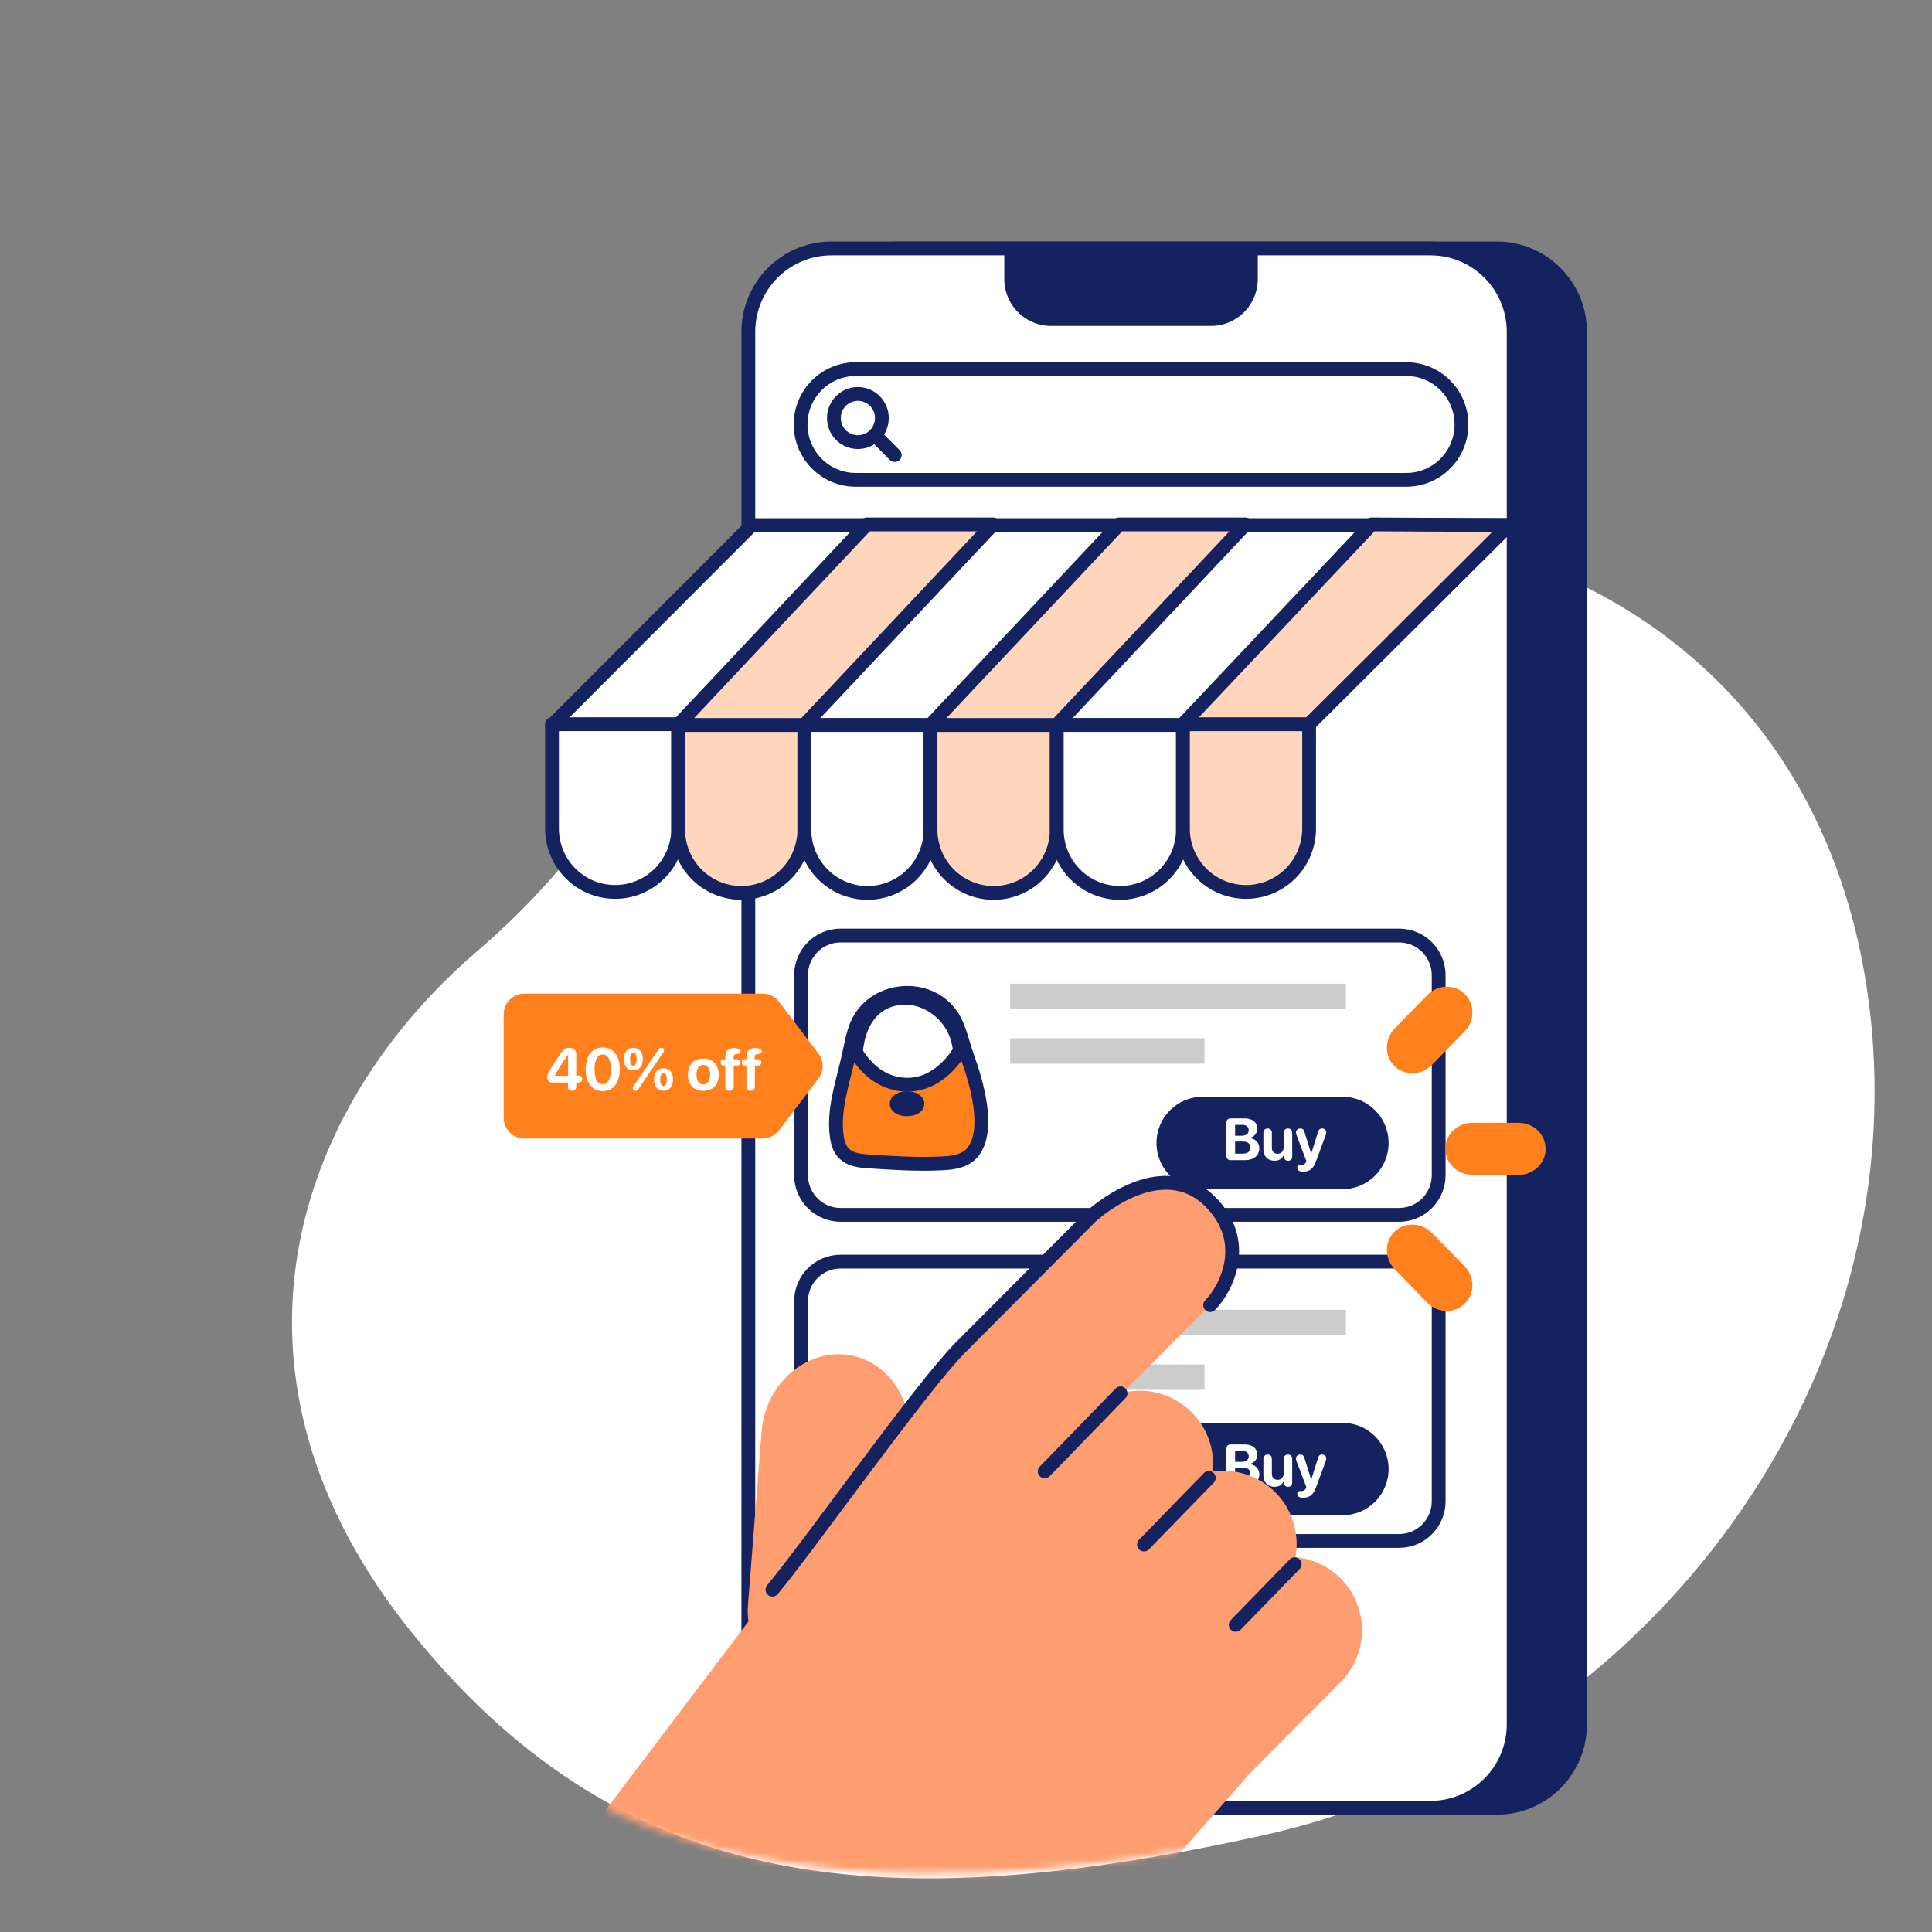
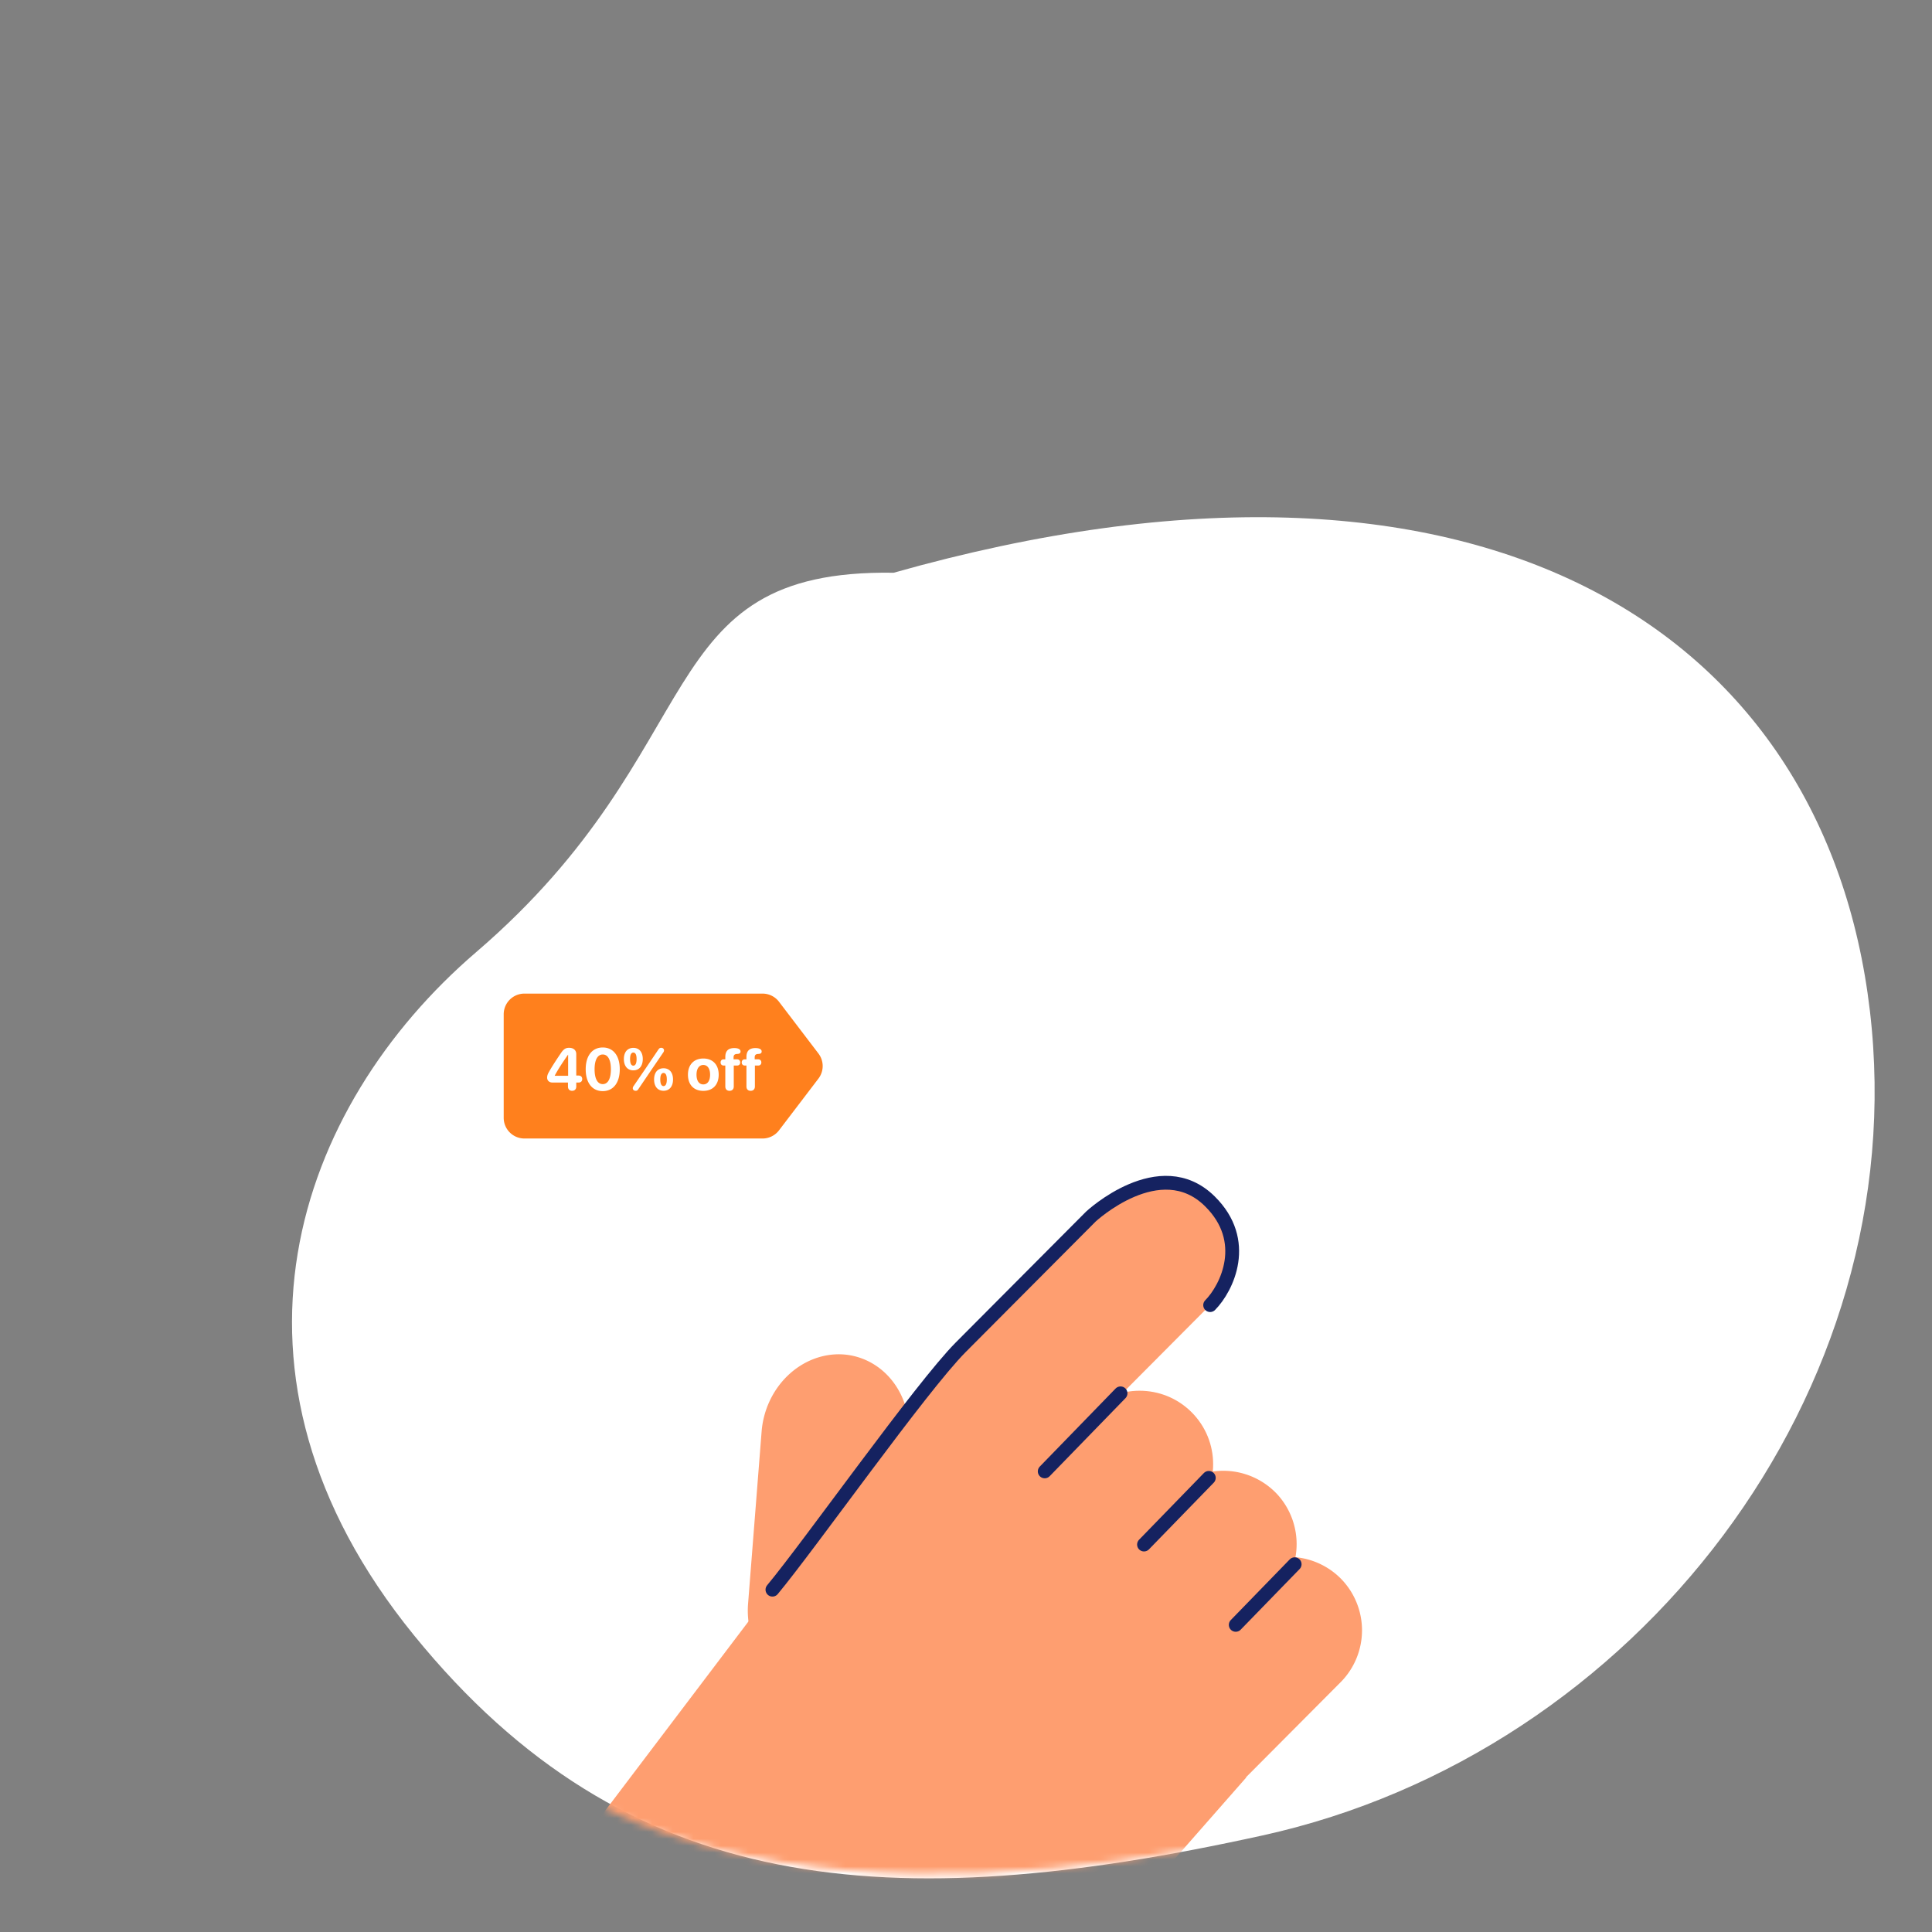
<svg xmlns="http://www.w3.org/2000/svg" width="280" height="280" viewBox="0 0 280 280" fill="none">
  <rect x="0" y="0" width="280" height="280" fill="#808080" stroke="none" />
  <path d="M69 138c34.729-29.802 24.778-55.536 60.513-54.994C214.5 59 264.502 91.18 271 146.5c6.497 55.32-33.857 107.569-88 119.5-54.144 11.932-92.138 8.965-123-29-30.862-37.965-17.088-76.614 9-99z" fill="#fff" />
  <g clip-path="url(#76n9driroa)">
    <path d="M216.953 36.008h-86.83c-6.651 0-12.043 5.417-12.043 12.1v201.785c0 6.682 5.392 12.099 12.043 12.099h86.83c6.652 0 12.043-5.417 12.043-12.099V48.107c0-6.682-5.391-12.099-12.043-12.099z" fill="#152260" stroke="#152260" stroke-width="2" stroke-miterlimit="10" />
    <path d="M207.329 36.008h-86.831c-6.651 0-12.043 5.417-12.043 12.1v201.785c0 6.682 5.392 12.099 12.043 12.099h86.831c6.651 0 12.043-5.417 12.043-12.099V48.107c0-6.682-5.392-12.099-12.043-12.099z" fill="#fff" stroke="#152260" stroke-width="2" stroke-miterlimit="10" />
    <path d="M218.68 76.1H108.957l-28.953 28.998h109.441l29.235-28.997z" fill="#fff" stroke="#152260" stroke-width="2" stroke-linecap="round" stroke-linejoin="round" />
    <path d="M146.05 36.008h35.738v4.416c0 1.675-.662 3.28-1.841 4.464a6.267 6.267 0 0 1-4.442 1.848h-23.173a6.255 6.255 0 0 1-4.442-1.848 6.309 6.309 0 0 1-1.84-4.463v-4.417z" fill="#152260" stroke="#152260" stroke-miterlimit="10" />
    <path d="M80.004 104.957h18.285v15.124a9.217 9.217 0 0 1-2.678 6.495 9.117 9.117 0 0 1-9.966 1.991 9.153 9.153 0 0 1-4.948-4.978 9.22 9.22 0 0 1-.693-3.518v-15.124.01z" fill="#fff" stroke="#152260" stroke-width="2" stroke-linecap="round" stroke-linejoin="round" />
    <path d="M98.29 105.068h18.284v15.124a9.219 9.219 0 0 1-2.667 6.515 9.111 9.111 0 0 1-12.94.011 9.208 9.208 0 0 1-2.678-6.495V105.068z" fill="#FFD6BB" stroke="#152260" stroke-width="2" stroke-linecap="round" stroke-linejoin="round" />
    <path d="M116.574 105.068h18.286v15.124a9.196 9.196 0 0 1-2.667 6.515 9.116 9.116 0 0 1-6.476 2.701 9.124 9.124 0 0 1-6.465-2.69 9.21 9.21 0 0 1-2.678-6.495V105.068z" fill="#fff" stroke="#152260" stroke-width="2" stroke-linecap="round" stroke-linejoin="round" />
    <path d="M134.86 105.068h18.295v15.124a9.226 9.226 0 0 1-2.67 6.519 9.148 9.148 0 0 1-2.974 1.998 9.122 9.122 0 0 1-9.973-1.991 9.206 9.206 0 0 1-2.678-6.495V105.068z" fill="#FFD6BB" stroke="#152260" stroke-width="2" stroke-linecap="round" stroke-linejoin="round" />
    <path d="M153.155 105.068h18.286v15.124a9.22 9.22 0 0 1-2.668 6.515 9.12 9.12 0 0 1-6.475 2.701 9.124 9.124 0 0 1-6.465-2.69 9.21 9.21 0 0 1-2.678-6.495V105.068z" fill="#fff" stroke="#152260" stroke-width="2" stroke-linecap="round" stroke-linejoin="round" />
    <path d="M171.441 104.958h18.285v15.124a9.206 9.206 0 0 1-2.678 6.495 9.122 9.122 0 0 1-6.465 2.69 9.122 9.122 0 0 1-6.464-2.69 9.206 9.206 0 0 1-2.678-6.495v-15.124zM125.627 76l-27.338 29.068h18.285L143.912 76h-18.285zM162.198 76l-27.338 29.068h18.295L180.493 76h-18.295z" fill="#FFD6BB" stroke="#152260" stroke-width="2" stroke-linecap="round" stroke-linejoin="round" />
    <path d="m198.778 76 19.902.1-28.954 28.858h-18.285L198.778 76z" fill="#FFD6BB" stroke="#152260" stroke-width="2" stroke-linecap="round" stroke-linejoin="round" />
    <path d="M203.816 53.499h-79.795c-4.412 0-7.989 3.591-7.989 8.02 0 4.43 3.577 8.022 7.989 8.022h79.795c4.412 0 7.989-3.591 7.989-8.021 0-4.43-3.577-8.021-7.989-8.021z" fill="#fff" stroke="#152260" stroke-width="2" stroke-linecap="round" stroke-linejoin="round" />
    <path d="M124.332 64.076a3.48 3.48 0 0 0 3.472-3.489 3.48 3.48 0 0 0-3.472-3.488 3.48 3.48 0 0 0-3.472 3.488 3.48 3.48 0 0 0 3.472 3.489z" fill="#fff" stroke="#152260" stroke-width="2" stroke-linecap="round" stroke-linejoin="round" />
    <path d="m126.791 63.047 2.88 2.904" stroke="#152260" stroke-width="2" stroke-linecap="round" stroke-linejoin="round" />
    <path d="M202.773 135.585h-80.95c-3.165 0-5.73 2.578-5.73 5.757v28.968c0 3.179 2.565 5.757 5.73 5.757h80.95c3.164 0 5.73-2.578 5.73-5.757v-28.968c0-3.179-2.566-5.757-5.73-5.757z" fill="#fff" stroke="#152260" stroke-width="2" stroke-miterlimit="10" />
    <path d="M141.433 158.889c.01.047.019.094.024.146a1.27 1.27 0 0 1-.024-.146z" fill="#2D2D2D" />
    <path d="M141.037 166.899c2.475-3.212-.113-10.729-.877-13.842-.552-2.245-1.141-4.566-2.593-6.361-3.598-4.458-11.241-3.43-13.414 1.89-.575 1.407-.821 2.918-1.146 4.4-.872 3.975-2.357 7.987-1.688 12.004.415 2.482 1.952 3.155 4.281 3.311 3.579.241 7.167.478 10.755.312 1.254-.056 2.551-.175 3.645-.8.419-.242.764-.55 1.042-.91l-.005-.004zm.278-8.688.014.085a.522.522 0 0 0-.018-.094v.014l.004-.005zm-10.986-13.552c4.107-.583 8.412 2.799 8.784 7.636-.957 1.534-3.38 4.689-7.195 4.902h-.037c-.057 0-.109 0-.165.005h-.406c-.056 0-.108 0-.165-.005h-.038c-3.955-.222-6.172-3.216-7.053-4.68.287-3.889 2.899-7.38 6.28-7.858h-.005z" fill="#FF801D" />
    <path d="M131.456 161.243c.836 0 1.514-.361 1.514-.805 0-.445-.678-.806-1.514-.806s-1.513.361-1.513.806c0 .444.677.805 1.513.805z" fill="#fff" />
    <path d="M141.037 166.899c2.475-3.212.538-9.938-.877-13.842-.787-2.174-1.141-4.566-2.593-6.361-3.598-4.458-11.241-3.43-13.414 1.89-.575 1.407-.821 2.918-1.146 4.4-.872 3.975-2.357 7.987-1.688 12.004.415 2.482 1.952 3.155 4.281 3.311 3.579.241 7.167.478 10.755.312 1.254-.056 2.551-.175 3.645-.8.419-.242.764-.55 1.042-.91l-.005-.004zm-10.712-22.24c4.121-.498 8.411 2.799 8.784 7.636-.957 1.534-3.381 4.689-7.195 4.902h-.038c-.057 0-.109 0-.165.005h-.406c-.056 0-.108 0-.165-.005h-.037c-3.956-.222-6.172-3.216-7.054-4.68.288-3.889 2.197-7.366 6.28-7.858h-.004z" stroke="#152260" stroke-width="2" stroke-linecap="round" stroke-linejoin="round" />
    <path d="M131.456 160.769c.836 0 1.514-.36 1.514-.805 0-.445-.678-.805-1.514-.805s-1.513.36-1.513.805c0 .445.677.805 1.513.805z" stroke="#152260" stroke-width="2" stroke-linecap="round" stroke-linejoin="round" />
    <path d="M195.055 142.562h-48.654v3.68h48.654v-3.68zM174.562 150.477h-28.161v3.68h28.161v-3.68z" fill="#CCC" />
    <path d="M194.583 158.957h-20.312c-3.681 0-6.664 2.995-6.664 6.689 0 3.695 2.983 6.69 6.664 6.69h20.312c3.681 0 6.664-2.995 6.664-6.69 0-3.694-2.983-6.689-6.664-6.689z" fill="#152260" />
    <path d="M178.368 168.136h2.047c1.292 0 2.093-.667 2.093-1.732 0-.801-.604-1.401-1.426-1.464v-.033a1.336 1.336 0 0 0 1.136-1.313c0-.927-.713-1.51-1.849-1.51h-2.001c-.399 0-.633.243-.633.658v4.732c0 .419.234.662.633.662zm.633-3.536v-1.572h1.04c.592 0 .932.276.932.763 0 .512-.386.809-1.062.809h-.91zm0 2.593v-1.758h1.061c.747 0 1.154.302 1.154.868 0 .579-.394.89-1.124.89h-1.091zm5.721 1.027c.68 0 1.124-.327 1.347-.893h.025v.277c0 .406.239.62.591.62.353 0 .592-.214.592-.62v-3.415c0-.419-.252-.641-.613-.641-.356 0-.612.222-.612.641v2.026c0 .596-.34.986-.885.986-.541 0-.839-.319-.839-.919v-2.093c0-.419-.252-.641-.612-.641-.357 0-.613.222-.613.641v2.349c0 1.049.646 1.682 1.619 1.682zm4.115 1.581c.986 0 1.506-.427 1.925-1.589l1.38-3.75c.042-.117.067-.26.067-.361 0-.323-.243-.553-.595-.553-.315 0-.491.146-.592.486l-.977 3.121h-.021l-.977-3.112c-.101-.357-.269-.495-.592-.495-.36 0-.633.239-.633.57 0 .101.025.235.071.361l1.435 3.783-.063.159c-.147.315-.378.407-.592.407-.083 0-.13-.004-.213-.004-.277 0-.449.155-.449.403 0 .369.289.574.826.574z" fill="#fff" />
    <path d="M202.773 182.843h-80.95c-3.165 0-5.73 2.577-5.73 5.757v28.968c0 3.179 2.565 5.757 5.73 5.757h80.95c3.164 0 5.73-2.578 5.73-5.757V188.6c0-3.18-2.566-5.757-5.73-5.757z" fill="#fff" stroke="#152260" stroke-width="2" stroke-miterlimit="10" />
    <path d="M195.055 189.82h-48.654v3.68h48.654v-3.68zM174.562 197.745h-28.161v3.68h28.161v-3.68z" fill="#CCC" />
    <path d="M194.583 206.214h-20.312c-3.681 0-6.664 2.996-6.664 6.69 0 3.695 2.983 6.69 6.664 6.69h20.312c3.681 0 6.664-2.995 6.664-6.69 0-3.694-2.983-6.69-6.664-6.69z" fill="#152260" />
    <path d="M178.368 215.394h2.047c1.292 0 2.093-.667 2.093-1.732 0-.801-.604-1.401-1.426-1.464v-.034a1.334 1.334 0 0 0 1.136-1.312c0-.927-.713-1.51-1.849-1.51h-2.001c-.399 0-.633.243-.633.658v4.731c0 .42.234.663.633.663zm.633-3.536v-1.573h1.04c.592 0 .932.277.932.764 0 .511-.386.809-1.062.809h-.91zm0 2.592v-1.757h1.061c.747 0 1.154.302 1.154.868 0 .579-.394.889-1.124.889h-1.091zm5.721 1.028c.68 0 1.124-.327 1.347-.893h.025v.276c0 .407.239.621.591.621.353 0 .592-.214.592-.621v-3.414c0-.419-.252-.642-.613-.642-.356 0-.612.223-.612.642v2.026c0 .596-.34.986-.885.986-.541 0-.839-.319-.839-.919v-2.093c0-.419-.252-.642-.612-.642-.357 0-.613.223-.613.642v2.349c0 1.049.646 1.682 1.619 1.682zm4.115 1.581c.986 0 1.506-.428 1.925-1.589l1.38-3.75a1.18 1.18 0 0 0 .067-.361c0-.323-.243-.554-.595-.554-.315 0-.491.147-.592.487l-.977 3.121h-.021l-.977-3.113c-.101-.356-.269-.495-.592-.495-.36 0-.633.24-.633.571 0 .101.025.235.071.361l1.435 3.783-.063.159c-.147.315-.378.407-.592.407-.083 0-.13-.004-.213-.004-.277 0-.449.155-.449.403 0 .369.289.574.826.574z" fill="#fff" />
    <path d="M209.465 166.516c0 2.062 1.753 3.756 3.944 3.756h6.683c2.192 0 3.908-1.694 3.908-3.756 0-2.099-1.716-3.792-3.908-3.792h-6.683c-2.191 0-3.944 1.693-3.944 3.792zm-7.414 12.042c-1.46 1.473-1.387 3.94.147 5.449l4.674 4.824c1.57 1.546 4.017 1.546 5.442.073 1.46-1.436 1.46-3.866-.11-5.449l-4.711-4.787c-1.534-1.546-3.981-1.583-5.442-.11zm0-24.084c1.461 1.436 3.908 1.436 5.442-.11l4.711-4.823c1.57-1.547 1.57-3.977.11-5.45-1.425-1.473-3.872-1.473-5.442.111l-4.674 4.786c-1.534 1.547-1.607 4.014-.147 5.486z" fill="#FF801D" />
  </g>
  <mask id="rw43aiy0xb" style="mask-type:alpha" maskUnits="userSpaceOnUse" x="53" y="74" width="219" height="198">
    <path d="M67 140c18.78-41.733 26.778-57.536 62.513-56.994C214.5 59 264.502 91.18 271 146.5c6.497 55.32-33.857 107.569-88 119.5-54.144 11.932-112.604 7.33-125-40-10.927-41.723-.144-65.683 8.822-85.604L67 140z" fill="#fff" />
  </mask>
  <g mask="url(#rw43aiy0xb)">
    <path d="m175.395 189.129-23.983 24.097a10.691 10.691 0 0 1-15.043.052 10.693 10.693 0 0 1-.05-15.064l23.994-24.095a10.664 10.664 0 0 1 7.516-3.132 10.664 10.664 0 0 1 7.537 3.082 10.667 10.667 0 0 1 .029 15.06z" fill="#FE9E70" />
    <path d="m158.001 204.328-9.327 8.486c-4.351 3.959-4.669 10.694-.71 15.045 3.958 4.35 10.694 4.668 15.044.71l9.328-8.486c4.35-3.959 4.668-10.694.71-15.045-3.959-4.35-10.694-4.668-15.045-.71z" fill="#FE9E70" />
    <path d="m184.442 231.659-9.328 8.493a10.679 10.679 0 0 1-15.035-.713 10.67 10.67 0 0 1 .714-15.034l9.329-8.494a10.69 10.69 0 0 1 15.035.704 10.676 10.676 0 0 1-.715 15.044z" fill="#FE9E70" />
    <path d="m194.304 243.789-16.158 16.234a10.68 10.68 0 0 1-15.064.049 10.68 10.68 0 0 1-.049-15.063l16.16-16.244a10.68 10.68 0 0 1 15.063-.049 10.68 10.68 0 0 1 .048 15.073zM131.729 208.369l-1.967 25.016c-.25 3.079-1.609 5.982-3.78 8.073s-4.977 3.201-7.806 3.088c-2.828-.13-5.443-1.475-7.273-3.74s-2.725-5.267-2.49-8.348l1.967-25.016c.25-3.08 1.609-5.982 3.78-8.073s4.977-3.201 7.806-3.088c2.828.129 5.443 1.474 7.273 3.74 1.83 2.265 2.725 5.267 2.49 8.348z" fill="#FE9E70" />
    <path d="m43 321.444 93.319-123.219 24.9 12.732 23.235 20.694-10.483 21.967 6.638 3.994-61.144 69.626L43 321.444z" fill="#FE9E70" />
    <path d="M111.946 230.388c5.42-6.513 21.556-29.365 27.279-35.122l18.875-18.955s10.014-9.342 17.232-2.217c5.835 5.745 2.503 12.571.051 15.054M162.397 201.933l-10.988 11.312M175.189 214.183l-9.391 9.665M187.632 226.7l-8.541 8.788" stroke="#152260" stroke-width="2" stroke-linecap="round" stroke-linejoin="round" />
  </g>
  <path d="M73 147a3 3 0 0 1 3-3h34.514c.936 0 1.819.437 2.386 1.182l5.715 7.5a3 3 0 0 1 0 3.636l-5.715 7.5a2.999 2.999 0 0 1-2.386 1.182H76a3 3 0 0 1-3-3v-15z" fill="#FF801D" />
  <path d="M82.913 158.088c.348 0 .604-.214.604-.616v-.583h.344c.332 0 .52-.206.52-.504 0-.298-.184-.507-.52-.507h-.344v-3.108c0-.567-.402-.915-1.044-.915-.512 0-.818.21-1.237.852-.659.977-1.263 1.9-1.678 2.646-.189.332-.264.567-.264.827 0 .423.306.709.763.709h2.257v.583c0 .402.251.616.6.616zm-.574-2.177H80.4v-.033c.49-.915 1.049-1.766 1.913-3.012h.025v3.045zm5.016 2.223c1.535 0 2.466-1.22 2.466-3.175 0-1.954-.94-3.15-2.466-3.15-1.527 0-2.47 1.2-2.47 3.154 0 1.959.935 3.171 2.47 3.171zm0-1.015c-.746 0-1.183-.767-1.183-2.156 0-1.375.445-2.139 1.183-2.139.742 0 1.179.759 1.179 2.139 0 1.389-.432 2.156-1.179 2.156zm4.77.969c.171 0 .276-.063.397-.252l1.867-2.759 1.75-2.567a.51.51 0 0 0 .096-.286c0-.214-.172-.369-.395-.369-.197 0-.297.067-.428.26l-1.799 2.668-1.808 2.647a.474.474 0 0 0-.096.293c0 .227.197.365.415.365zm-.337-2.965c.84 0 1.368-.621 1.368-1.636 0-1.028-.533-1.623-1.368-1.623-.838 0-1.371.599-1.371 1.623 0 1.019.528 1.636 1.371 1.636zm0-.68c-.293 0-.473-.302-.473-.956 0-.654.184-.944.474-.944.289 0 .47.29.47.944 0 .654-.181.956-.47.956zm4.38 3.641c.842 0 1.371-.621 1.371-1.64 0-1.028-.537-1.623-1.372-1.623-.834 0-1.371.599-1.371 1.623 0 1.023.528 1.64 1.371 1.64zm0-.68c-.29 0-.475-.306-.475-.956 0-.658.185-.948.474-.948.29 0 .474.29.474.944 0 .654-.184.96-.474.96zm5.762.692c1.359 0 2.228-.868 2.228-2.348 0-1.46-.881-2.341-2.228-2.341-1.346 0-2.227.885-2.227 2.341 0 1.476.868 2.348 2.227 2.348zm0-.935c-.604 0-.985-.507-.985-1.409 0-.894.39-1.409.985-1.409.596 0 .982.515.982 1.409 0 .902-.382 1.409-.982 1.409zm3.801.927c.36 0 .612-.214.612-.637v-3.025h.486c.256 0 .449-.163.449-.453 0-.285-.193-.448-.449-.448h-.515v-.286c0-.331.151-.482.528-.495.092-.004.168-.016.235-.033.163-.05.247-.151.247-.323 0-.289-.272-.495-.922-.495-.848.008-1.284.403-1.284 1.292v.34h-.235c-.256 0-.449.163-.449.448 0 .29.193.453.449.453h.235v3.025c0 .423.248.637.613.637zm3.061 0c.361 0 .613-.214.613-.637v-3.025h.486c.256 0 .449-.163.449-.453 0-.285-.193-.448-.449-.448h-.516v-.286c0-.331.151-.482.529-.495.092-.004.168-.016.235-.033.163-.05.247-.151.247-.323 0-.289-.272-.495-.923-.495-.847.008-1.283.403-1.283 1.292v.34h-.235c-.256 0-.449.163-.449.448 0 .29.193.453.449.453h.235v3.025c0 .423.247.637.612.637z" fill="#fff" />
  <defs>
    <clipPath id="76n9driroa">
-       <path fill="#fff" transform="translate(79 35)" d="M0 0h151v228H0z" />
-     </clipPath>
+       </clipPath>
  </defs>
</svg>